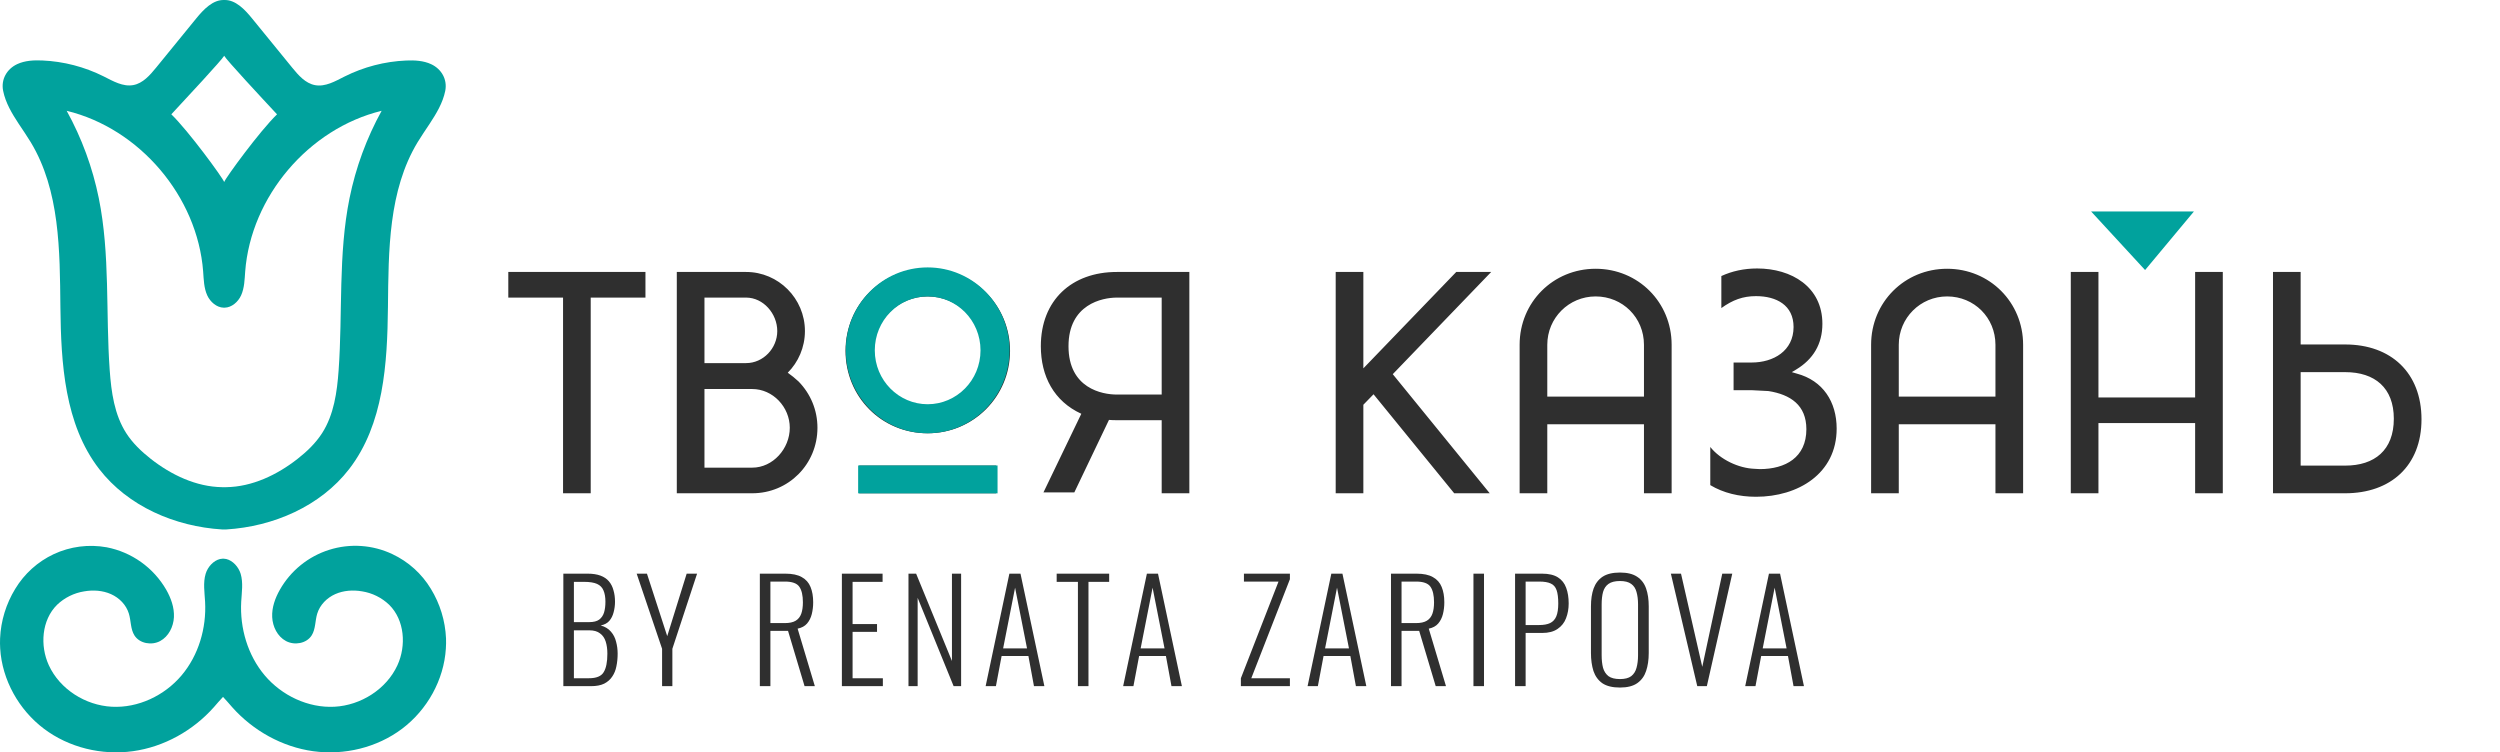
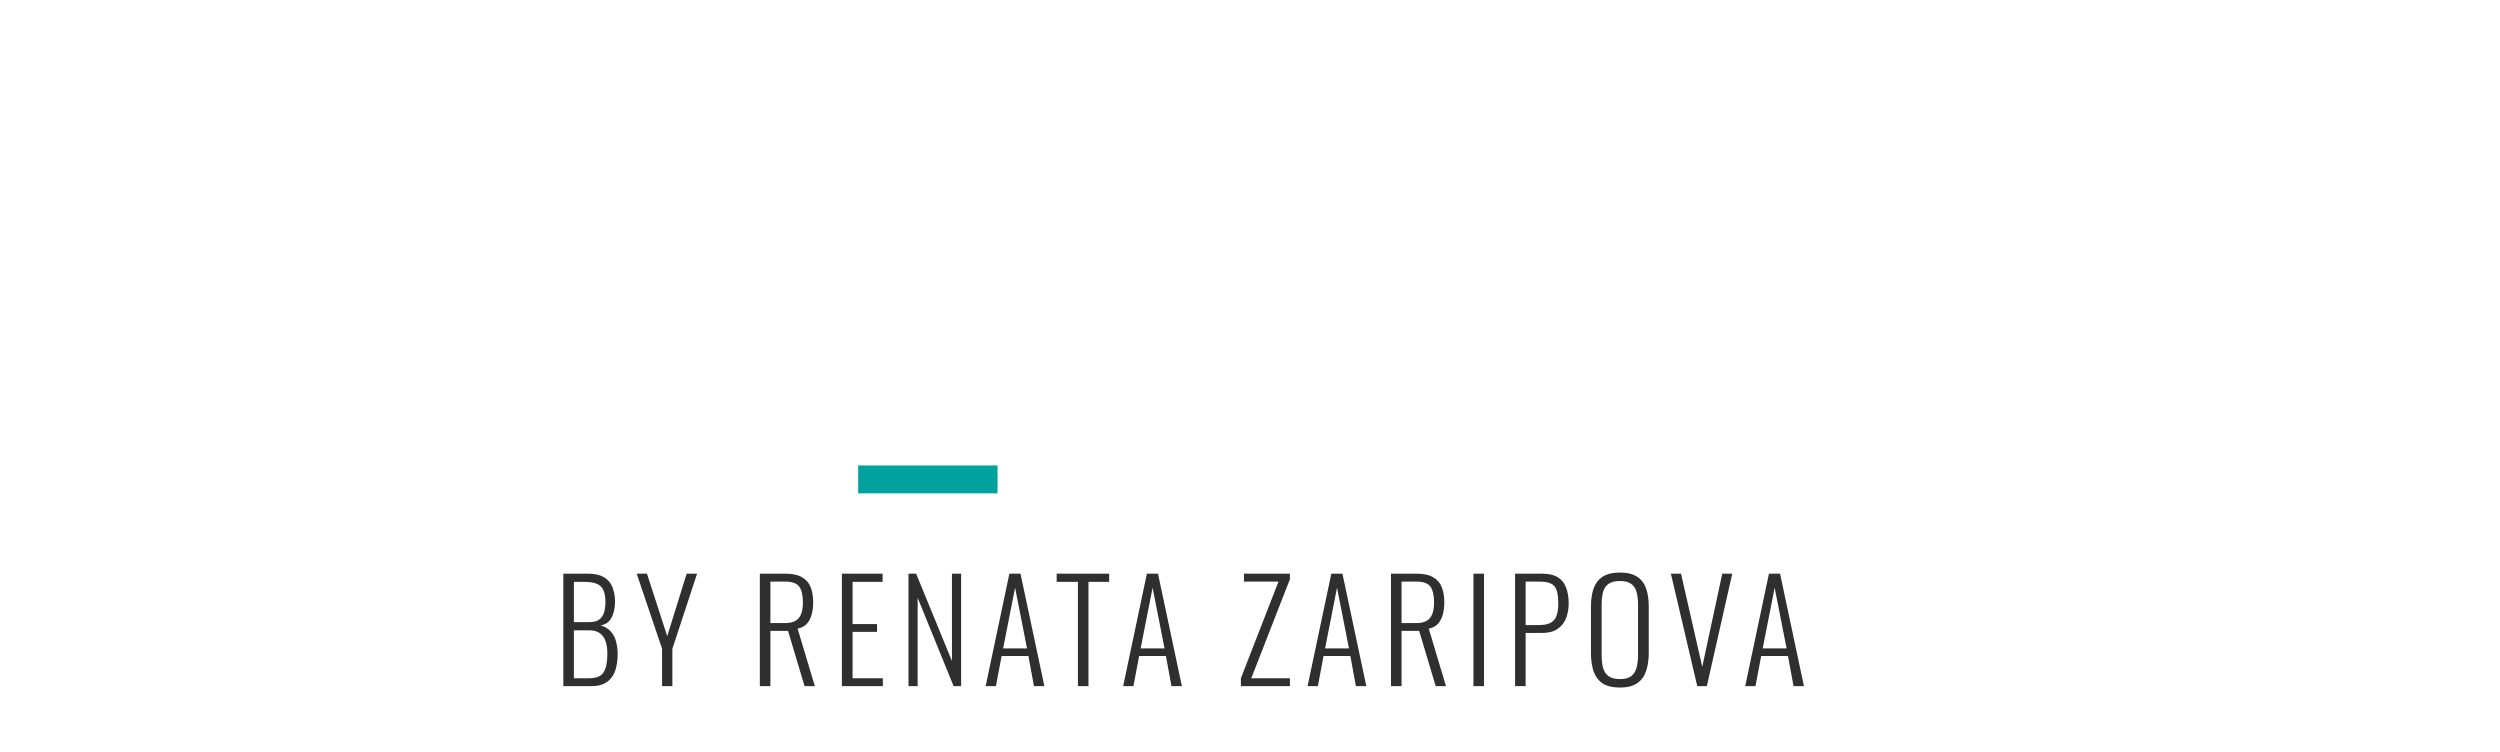
<svg xmlns="http://www.w3.org/2000/svg" width="1206" height="363" viewBox="0 0 1206 363" fill="none">
-   <path d="M215.164 307.961C214.793 299.502 212.278 291.276 207.857 284.054C203.455 276.759 196.99 270.931 189.278 267.308C179.737 262.797 168.844 262.06 158.782 265.243C148.72 268.425 140.232 275.293 135.02 284.47C132.727 288.505 131.082 293.062 131.306 297.7C131.529 302.338 133.843 307.037 137.954 309.235C142.064 311.432 147.824 310.458 150.326 306.55C152.294 303.47 151.965 299.486 153.04 295.99C154.329 291.788 157.709 288.378 161.718 286.602C165.727 284.826 170.315 284.516 174.643 285.262C179.577 286.042 184.154 288.312 187.761 291.768C195.18 299.121 196.079 311.422 191.724 320.911C186.401 332.492 174.06 340.256 161.373 340.931C148.686 341.606 135.944 335.557 127.718 325.824C119.492 316.09 115.656 302.988 116.361 290.271C116.615 285.759 117.376 281.136 116.092 276.798C115.077 273.489 112.352 270.439 109.15 269.668C108.714 269.563 108.268 269.505 107.82 269.495H107.475C107.027 269.505 106.582 269.563 106.146 269.668C102.944 270.439 100.198 273.489 99.204 276.798C97.904 281.126 98.696 285.759 98.935 290.271C99.64 302.993 95.804 316.09 87.578 325.824C79.352 335.557 66.65 341.611 53.922 340.931C41.195 340.251 28.869 332.492 23.551 320.911C19.197 311.422 20.1 299.121 27.514 291.768C31.122 288.318 35.697 286.052 40.627 285.272C44.956 284.526 49.538 284.815 53.552 286.612C57.566 288.408 60.895 291.798 62.164 296C63.24 299.496 62.91 303.48 64.879 306.56C67.38 310.468 73.166 311.442 77.251 309.245C81.336 307.047 83.68 302.343 83.903 297.71C84.127 293.077 82.478 288.515 80.184 284.481C77.14 279.215 73.002 274.664 68.05 271.134C63.098 267.603 57.447 265.176 51.477 264.014C42.823 262.449 33.897 263.603 25.926 267.318C18.214 270.941 11.749 276.769 7.347 284.064C2.928 291.283 0.413 299.505 0.04 307.961C-0.027 309.601 -0.01 311.244 0.091 312.883C1.019 328.001 9.098 342.418 21.186 351.537C33.274 360.656 49.097 364.467 64.112 362.381C79.128 360.296 93.144 352.45 103.187 341.129C104.654 339.485 106.044 337.759 107.587 336.186C109.109 337.759 110.52 339.485 111.987 341.129C122.045 352.45 136.076 360.296 151.061 362.381C166.047 364.467 181.9 360.656 193.988 351.537C206.076 342.418 214.154 328.001 215.083 312.883C215.194 311.245 215.221 309.602 215.164 307.961Z" fill="#01A29D" />
-   <path d="M8.956 59.608C10.92 62.597 12.975 65.53 14.828 68.595C28.925 91.939 28.849 120.864 29.138 148.12C29.427 175.376 31.168 204.667 47.853 226.269C61.732 244.249 84.457 254.023 107.161 255.408C107.161 255.438 109.124 255.438 109.124 255.408C131.828 254.023 154.553 244.244 168.437 226.269C185.107 204.677 186.858 175.411 187.147 148.12C187.436 120.828 187.36 91.949 201.463 68.595C203.31 65.55 205.365 62.597 207.329 59.608C210.516 54.752 213.611 49.616 214.779 43.877C215.885 38.421 213.058 33.347 208.019 30.977C204.279 29.226 200.011 29.018 195.886 29.196C185.59 29.648 175.506 32.266 166.29 36.879C161.759 39.157 156.958 41.999 151.975 41.07C147.326 40.203 143.947 36.295 140.958 32.636C134.503 24.716 128.044 16.797 121.583 8.877C118.066 4.538 113.55 -0.192 108.145 0.006C102.736 -0.197 98.219 4.533 94.702 8.846C88.241 16.763 81.782 24.683 75.327 32.606C72.338 36.265 68.959 40.172 64.315 41.04C59.327 41.968 54.526 39.127 49.995 36.848C40.781 32.237 30.698 29.62 20.404 29.17C16.279 28.993 12.006 29.201 8.266 30.951C3.227 33.321 0.4 38.396 1.522 43.851C2.679 49.616 5.769 54.752 8.956 59.608ZM108.145 26.902C109.033 28.714 126.368 47.358 133.64 55.157C125.343 63.186 108.927 85.631 108.145 87.798C107.364 85.646 90.962 63.201 82.65 55.147C89.917 47.332 107.252 28.688 108.145 26.902ZM97.996 130.988C98.29 134.875 98.351 138.894 99.955 142.452C101.391 145.638 104.522 148.358 107.901 148.419C107.983 148.419 108.059 148.419 108.14 148.419C108.221 148.419 108.292 148.419 108.373 148.419C111.773 148.358 114.884 145.638 116.32 142.452C117.924 138.899 117.985 134.875 118.279 130.988C121.03 94.851 148.894 62.029 184.102 53.452C176.831 66.635 171.609 80.848 168.615 95.602C163.103 122.803 165.331 150.916 163.352 178.593C162.601 189.143 161.094 200.044 155.385 208.945C152.284 213.781 148.072 217.805 143.556 221.347C133.66 229.106 121.633 234.84 109.114 235.013C108.776 235.013 108.451 235.013 108.14 235.013C107.829 235.013 107.504 235.013 107.166 235.013C94.647 234.84 82.615 229.106 72.724 221.347C68.208 217.795 63.991 213.781 60.89 208.945C55.186 200.044 53.679 189.153 52.923 178.593C50.944 150.911 53.172 122.803 47.66 95.602C44.666 80.848 39.444 66.635 32.173 53.452C67.385 62.003 95.255 94.826 98.001 130.963L97.996 130.988Z" fill="#01A29D" />
-   <path d="M271.614 143.557V237.955H284.959V143.557H311.368V131.195H245.205V143.557H271.614ZM385.207 184.013C383.521 182.468 381.836 181.063 380.01 179.799C385.067 174.742 388.298 167.578 388.298 159.711C388.298 143.978 375.514 131.195 359.922 131.195H326.489V237.955H362.872C380.431 237.955 394.338 223.908 394.338 206.348C394.338 197.92 391.107 190.053 385.207 184.013ZM359.922 143.557C368.21 143.557 374.953 151.283 374.953 159.711C374.953 167.999 368.21 175.163 359.922 175.163H339.834V143.557H359.922ZM339.834 225.593V187.665H362.872C372.845 187.665 380.993 196.375 380.993 206.348C380.993 216.462 372.845 225.593 362.872 225.593H339.834ZM447.489 129.51C425.295 129.51 407.876 147.069 407.876 169.263C407.876 191.458 425.295 209.017 447.489 209.017C469.544 209.017 487.243 191.318 487.243 169.263C487.243 147.209 469.544 129.51 447.489 129.51ZM421.221 169.263C421.221 154.795 433.021 142.995 447.489 142.995C462.099 142.995 473.898 154.654 473.898 169.263C473.898 184.013 462.239 195.672 447.489 195.672C432.88 195.672 421.221 183.873 421.221 169.263ZM480.501 237.955V224.61H414.478V237.955H480.501ZM503.364 237.533H518.254L534.97 202.556C536.234 202.696 537.499 202.696 538.763 202.696H560.396V237.955H573.741V131.195H538.763C516.99 131.195 502.099 144.821 502.099 167.016C502.099 181.485 508.421 193.565 521.625 199.606L503.364 237.533ZM538.763 190.334C531.739 190.334 515.444 187.384 515.444 167.016C515.444 146.788 531.739 143.557 538.763 143.557H560.396V190.334H538.763ZM644.337 237.955H657.682V195.251L662.599 190.194L701.51 237.955H718.648L671.87 180.501L719.35 131.195H702.493L657.682 177.692V131.195H644.337V237.955ZM746.412 237.955V204.663H793.049V237.955H806.394V166.313C806.394 145.804 790.24 129.65 769.731 129.65C749.222 129.65 733.067 145.804 733.067 166.313V237.955H746.412ZM746.412 166.313C746.412 153.39 756.807 142.995 769.731 142.995C782.795 142.995 793.049 153.249 793.049 166.313V191.318H746.412V166.313ZM864.372 179.518L866.479 178.254C874.627 173.337 879.122 166.033 879.122 156.199C879.122 138.359 864.232 129.51 847.656 129.51C841.335 129.51 835.575 130.774 830.378 133.162V148.614C835.856 144.681 840.773 142.854 847.094 142.854C856.927 142.854 865.215 147.209 865.215 157.745C865.215 169.263 855.522 174.882 844.987 174.882H836.278V188.227H844.987L853.134 188.649C863.67 190.334 871.396 195.391 871.396 207.051C871.396 220.677 861.282 226.296 848.92 226.296L846.392 226.155C838.666 225.874 829.816 221.66 825.04 215.62V234.022C831.361 237.814 838.947 239.641 847.094 239.641C867.322 239.641 886.005 228.543 886.005 206.77C886.005 193.846 879.403 183.592 866.76 180.22L864.372 179.518ZM915.968 237.955V204.663H962.605V237.955H975.95V166.313C975.95 145.804 959.795 129.65 939.286 129.65C918.777 129.65 902.623 145.804 902.623 166.313V237.955H915.968ZM915.968 166.313C915.968 153.39 926.363 142.995 939.286 142.995C952.35 142.995 962.605 153.249 962.605 166.313V191.318H915.968V166.313ZM1012.29 204.101H1058.93V237.955H1072.28V131.195H1058.93V191.739H1012.29V131.195H998.95V237.955H1012.29V204.101ZM1154.78 201.994C1154.78 217.165 1145.51 224.61 1131.32 224.61H1109.83V179.518H1131.32C1145.65 179.518 1154.78 187.104 1154.78 201.994ZM1168.13 202.275C1168.13 179.799 1153.38 166.173 1131.32 166.173H1109.83V131.195H1096.49V237.955H1131.32C1153.24 237.955 1168.13 224.75 1168.13 202.275Z" fill="#2F2F2F" />
  <rect width="67.248" height="13.45" transform="matrix(1 0 0 -1 413.97 237.99)" fill="#01A29D" />
-   <path d="M1034.79 130.267L1008.74 102L1058.36 102L1034.79 130.267Z" fill="#01A29D" />
-   <path fill-rule="evenodd" clip-rule="evenodd" d="M447.5 195C461.418 195 473 183.526 473 169C473 154.474 461.418 143 447.5 143C433.582 143 422 154.474 422 169C422 183.526 433.582 195 447.5 195ZM447.5 209C469.315 209 487 191.091 487 169C487 146.909 469.315 129 447.5 129C425.685 129 408 146.909 408 169C408 191.091 425.685 209 447.5 209Z" fill="#01A29D" />
  <path d="M271.757 331V276.73H283.415C285.872 276.73 287.949 277.043 289.646 277.668C291.343 278.293 292.706 279.209 293.733 280.415C294.76 281.621 295.497 283.073 295.944 284.77C296.435 286.423 296.681 288.254 296.681 290.264C296.681 292.006 296.458 293.703 296.011 295.356C295.609 296.964 294.917 298.349 293.934 299.51C292.951 300.627 291.567 301.364 289.78 301.721C291.879 302.302 293.532 303.307 294.738 304.736C295.944 306.121 296.77 307.751 297.217 309.627C297.708 311.458 297.954 313.357 297.954 315.322C297.954 317.466 297.753 319.498 297.351 321.419C296.994 323.295 296.324 324.948 295.341 326.377C294.403 327.806 293.108 328.945 291.455 329.794C289.802 330.598 287.703 331 285.157 331H271.757ZM276.849 327.181H284.152C287.681 327.181 290.026 326.221 291.187 324.3C292.393 322.379 292.996 319.387 292.996 315.322C292.996 313.133 292.728 311.19 292.192 309.493C291.656 307.796 290.74 306.478 289.445 305.54C288.194 304.557 286.475 304.066 284.286 304.066H276.849V327.181ZM276.849 300.113H284.219C286.318 300.113 287.926 299.711 289.043 298.907C290.16 298.058 290.941 296.919 291.388 295.49C291.835 294.016 292.058 292.274 292.058 290.264C292.058 288.075 291.745 286.266 291.12 284.837C290.539 283.408 289.512 282.358 288.038 281.688C286.564 281.018 284.442 280.683 281.673 280.683H276.849V300.113ZM319.391 331V312.977L307.13 276.73H312.088L321.87 306.88L331.25 276.73H336.275L324.349 312.977V331H319.391ZM366.549 331V276.73H378.81C382.205 276.73 384.862 277.288 386.783 278.405C388.748 279.477 390.155 281.063 391.004 283.162C391.853 285.217 392.277 287.673 392.277 290.532C392.277 292.542 392.054 294.44 391.607 296.227C391.16 298.014 390.401 299.532 389.329 300.783C388.257 302.034 386.738 302.86 384.773 303.262L393.081 331H388.123L380.15 304.334H371.641V331H366.549ZM371.641 300.582H378.542C380.82 300.582 382.584 300.202 383.835 299.443C385.086 298.684 385.979 297.567 386.515 296.093C387.051 294.619 387.319 292.765 387.319 290.532C387.319 287.182 386.738 284.681 385.577 283.028C384.416 281.375 382.115 280.549 378.676 280.549H371.641V300.582ZM406.127 331V276.73H425.758V280.683H411.286V301.051H423.078V304.803H411.286V327.181H425.892V331H406.127ZM438.249 331V276.73H441.934L459.22 318.873V276.73H463.642V331H460.024L442.671 288.388V331H438.249ZM475.47 331L486.927 276.73H492.287L503.811 331H498.786L496.106 316.461H483.175L480.428 331H475.47ZM483.912 312.776H495.436L489.674 283.497L483.912 312.776ZM519.987 331V280.683H509.736V276.73H535.062V280.683H525.079V331H519.987ZM541.805 331L553.262 276.73H558.622L570.146 331H565.121L562.441 316.461H549.51L546.763 331H541.805ZM550.247 312.776H561.771L556.009 283.497L550.247 312.776ZM598.599 331V327.181L616.756 280.549H600.073V276.73H622.25V279.41L603.624 327.181H622.25V331H598.599ZM630.774 331L642.231 276.73H647.591L659.115 331H654.09L651.41 316.461H638.479L635.732 331H630.774ZM639.216 312.776H650.74L644.978 283.497L639.216 312.776ZM671.012 331V276.73H683.273C686.667 276.73 689.325 277.288 691.246 278.405C693.211 279.477 694.618 281.063 695.467 283.162C696.315 285.217 696.74 287.673 696.74 290.532C696.74 292.542 696.516 294.44 696.07 296.227C695.623 298.014 694.864 299.532 693.792 300.783C692.72 302.034 691.201 302.86 689.236 303.262L697.544 331H692.586L684.613 304.334H676.104V331H671.012ZM676.104 300.582H683.005C685.283 300.582 687.047 300.202 688.298 299.443C689.548 298.684 690.442 297.567 690.978 296.093C691.514 294.619 691.782 292.765 691.782 290.532C691.782 287.182 691.201 284.681 690.04 283.028C688.878 281.375 686.578 280.549 683.139 280.549H676.104V300.582ZM710.791 331V276.73H715.883V331H710.791ZM730.869 331V276.73H743.867C747.128 276.73 749.696 277.333 751.572 278.539C753.448 279.745 754.766 281.42 755.525 283.564C756.329 285.708 756.731 288.232 756.731 291.135C756.731 293.681 756.307 296.048 755.458 298.237C754.654 300.381 753.292 302.101 751.371 303.396C749.495 304.691 747.016 305.339 743.934 305.339H735.961V331H730.869ZM735.961 301.52H742.46C744.649 301.52 746.413 301.207 747.753 300.582C749.138 299.912 750.143 298.818 750.768 297.299C751.394 295.78 751.706 293.726 751.706 291.135C751.706 288.366 751.438 286.222 750.902 284.703C750.366 283.14 749.428 282.068 748.088 281.487C746.793 280.862 744.939 280.549 742.527 280.549H735.961V301.52ZM781.481 331.67C777.863 331.67 775.027 330.978 772.972 329.593C770.962 328.164 769.533 326.198 768.684 323.697C767.88 321.151 767.478 318.248 767.478 314.987V292.475C767.478 289.17 767.902 286.311 768.751 283.899C769.644 281.442 771.096 279.544 773.106 278.204C775.161 276.864 777.952 276.194 781.481 276.194C784.965 276.194 787.712 276.864 789.722 278.204C791.777 279.544 793.228 281.442 794.077 283.899C794.926 286.311 795.35 289.17 795.35 292.475V315.054C795.35 318.315 794.926 321.196 794.077 323.697C793.273 326.154 791.866 328.097 789.856 329.526C787.846 330.955 785.054 331.67 781.481 331.67ZM781.481 327.583C783.848 327.583 785.657 327.114 786.908 326.176C788.159 325.193 789.007 323.853 789.454 322.156C789.945 320.414 790.191 318.404 790.191 316.126V291.537C790.191 289.259 789.945 287.271 789.454 285.574C789.007 283.877 788.159 282.581 786.908 281.688C785.657 280.75 783.848 280.281 781.481 280.281C779.069 280.281 777.215 280.75 775.92 281.688C774.669 282.581 773.798 283.877 773.307 285.574C772.86 287.271 772.637 289.259 772.637 291.537V316.126C772.637 318.404 772.86 320.414 773.307 322.156C773.798 323.853 774.669 325.193 775.92 326.176C777.215 327.114 779.069 327.583 781.481 327.583ZM818.759 331L806.029 276.73H810.92L821.171 321.687L830.819 276.73H835.643L823.382 331H818.759ZM841.884 331L853.341 276.73H858.701L870.225 331H865.2L862.52 316.461H849.589L846.842 331H841.884ZM850.326 312.776H861.85L856.088 283.497L850.326 312.776Z" fill="#2F2F2F" />
</svg>